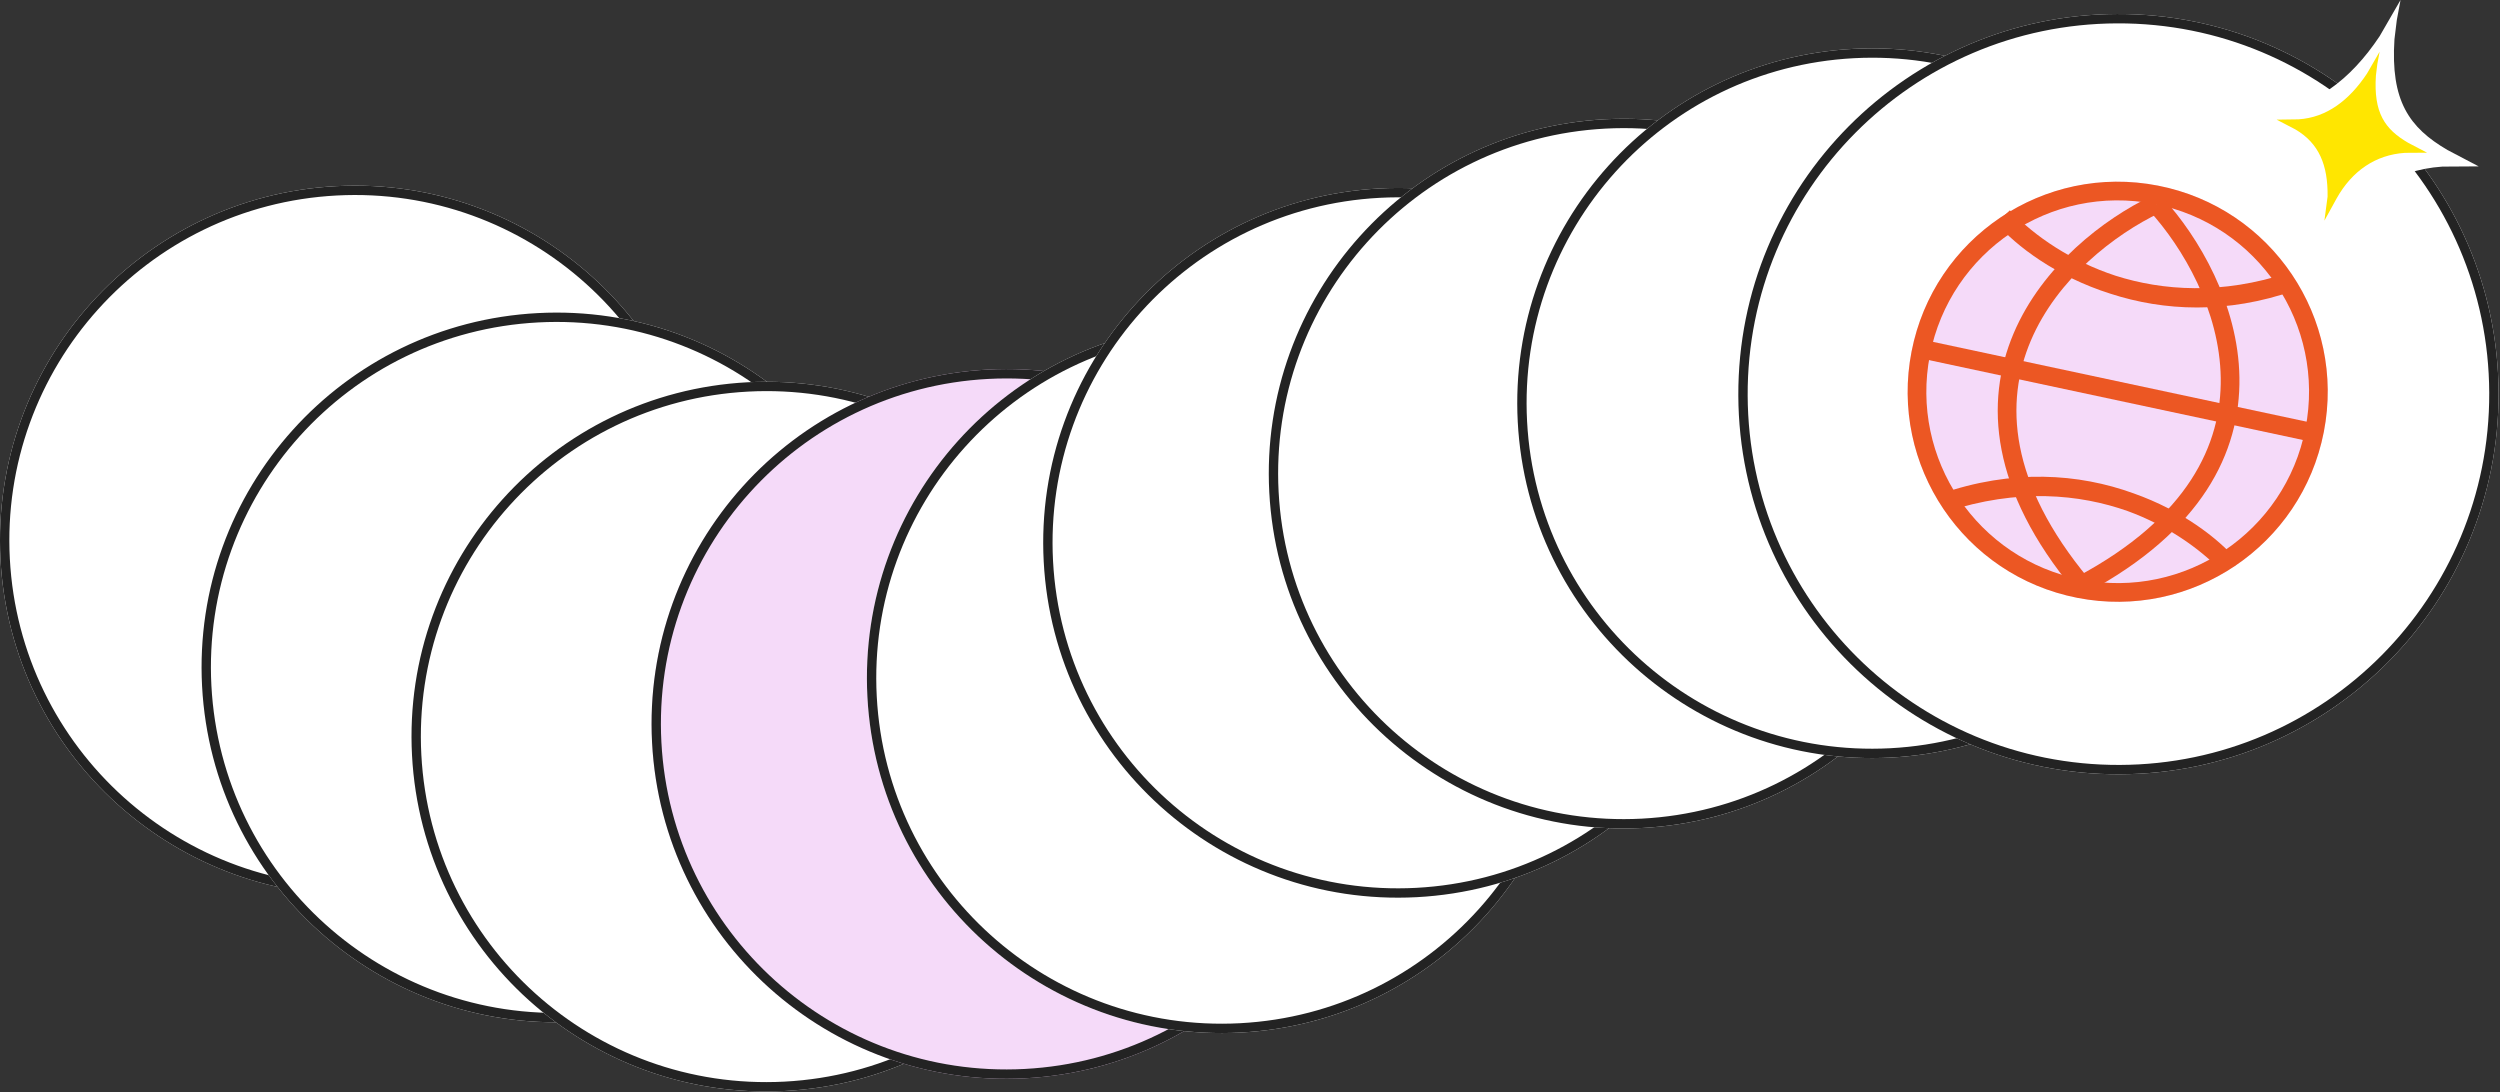
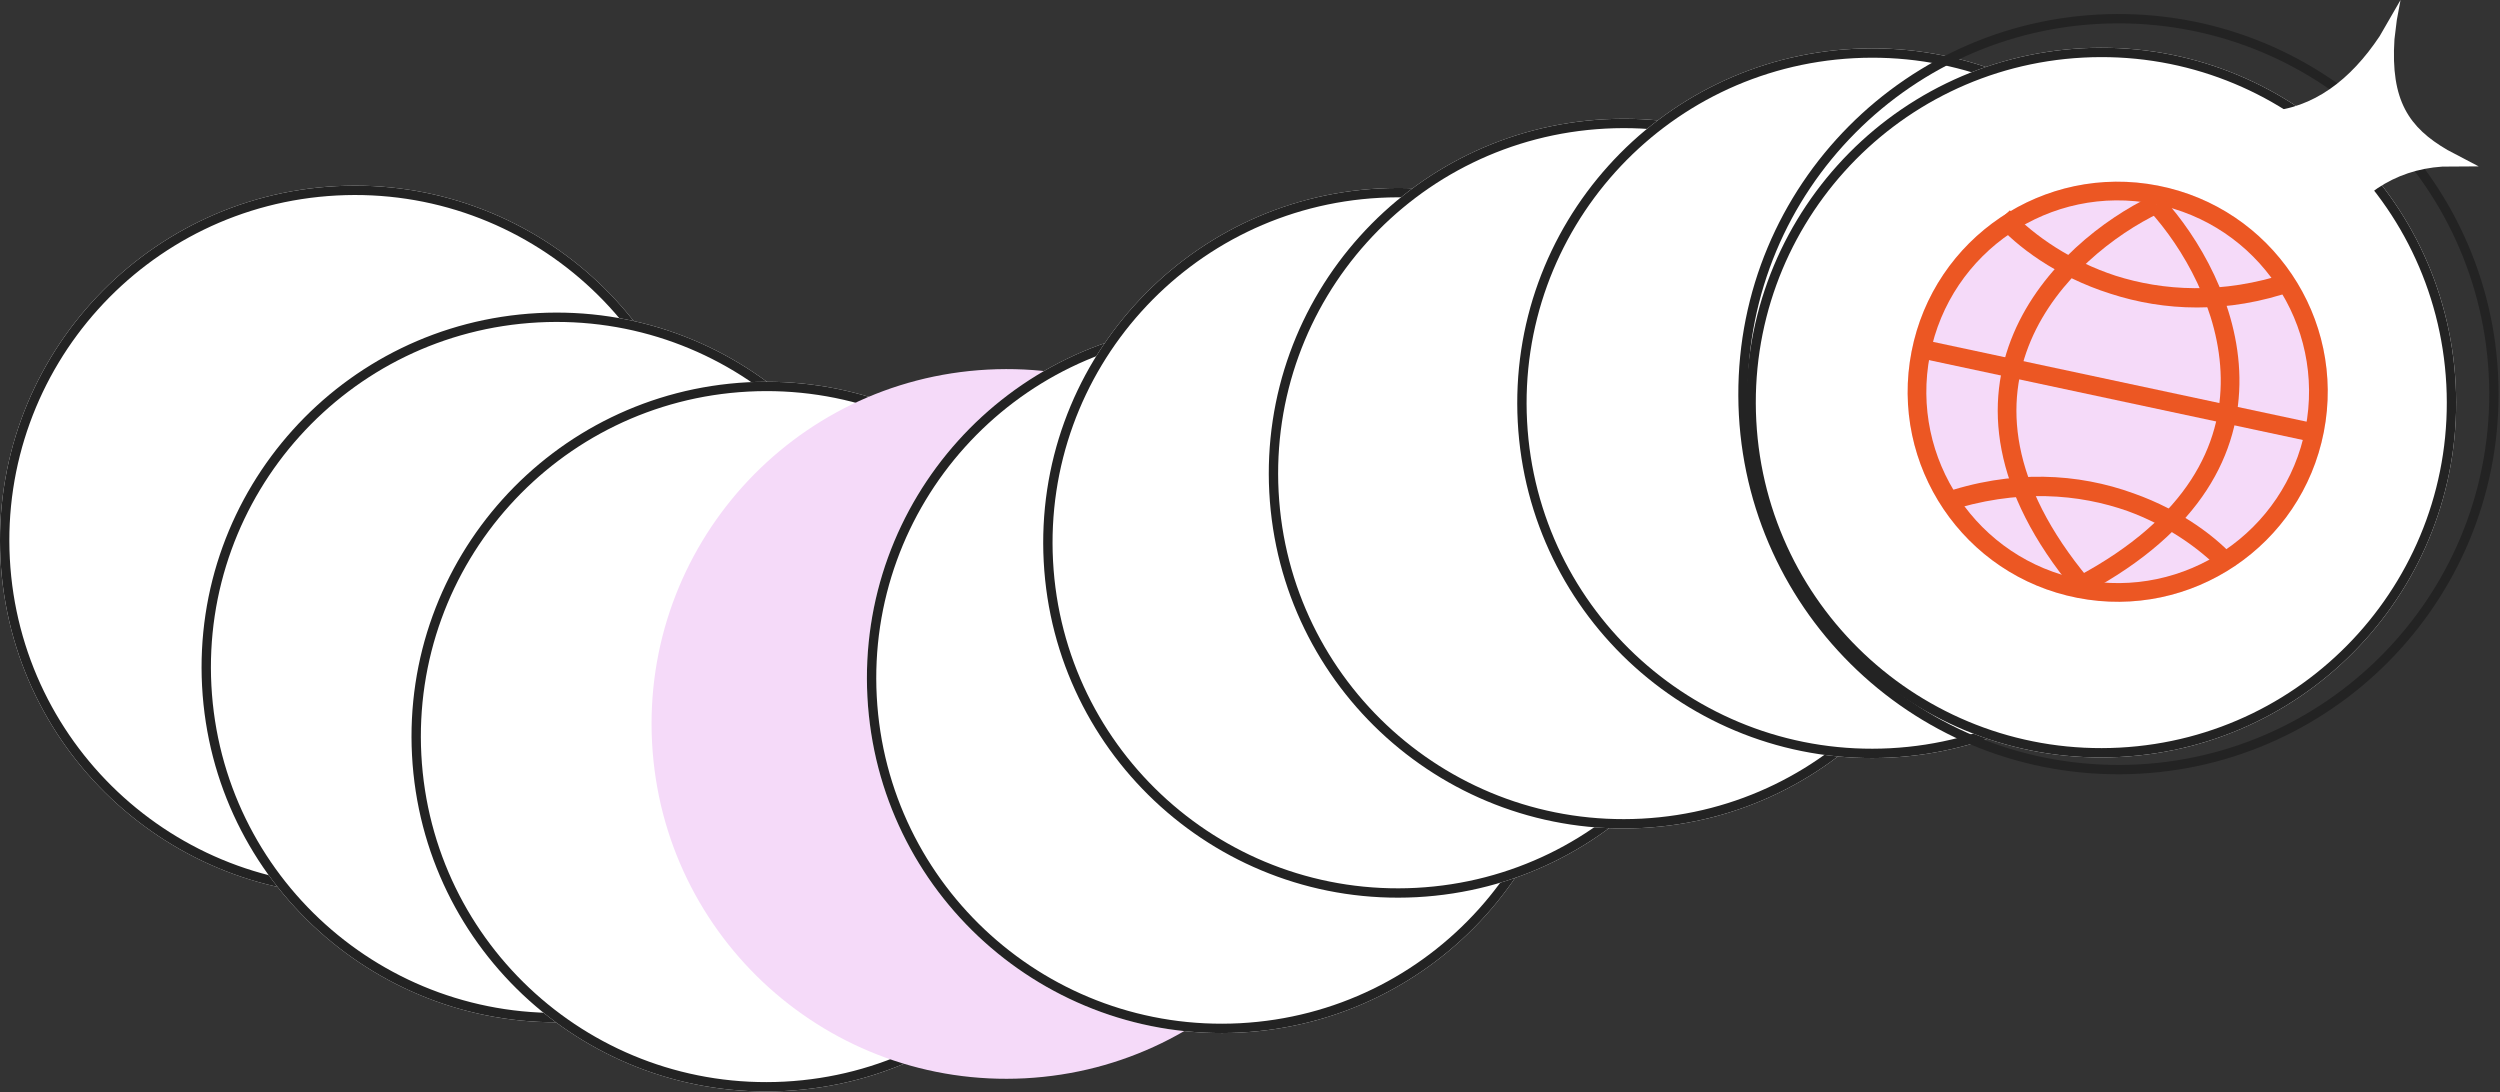
<svg xmlns="http://www.w3.org/2000/svg" width="1948" height="851" viewBox="0 0 1948 851" fill="none">
  <rect x="0" y="0" width="1948" height="851" fill="#333333" stroke="none" />
  <path d="M261.941 145.06C109.452 153.099 -7.649 283.232 0.389 435.722C8.428 588.211 138.561 705.312 291.051 697.274C443.54 689.235 560.641 559.102 552.603 406.612C544.564 254.123 414.431 137.022 261.941 145.06Z" fill="white" />
  <path fill-rule="evenodd" clip-rule="evenodd" d="M7.66 435.339C-0.167 286.864 113.85 160.158 262.325 152.331C410.799 144.504 537.506 258.521 545.332 406.995C553.159 555.47 439.142 682.177 290.668 690.003C142.194 697.83 15.487 583.813 7.66 435.339ZM0.389 435.722C-7.649 283.232 109.452 153.099 261.941 145.06C414.431 137.022 544.564 254.123 552.603 406.612C560.641 559.102 443.54 689.235 291.051 697.274C138.561 705.312 8.428 588.211 0.389 435.722Z" fill="#232323" />
  <path d="M419.003 243.962C266.514 252 149.413 382.134 157.452 534.623C165.49 687.113 295.623 804.213 448.113 796.175C600.603 788.137 717.703 658.003 709.665 505.514C701.626 353.024 571.493 235.923 419.003 243.962Z" fill="white" />
  <path fill-rule="evenodd" clip-rule="evenodd" d="M164.722 534.24C156.895 385.766 270.913 259.059 419.387 251.232C567.861 243.405 694.568 357.423 702.394 505.897C710.221 654.371 596.204 781.078 447.73 788.905C299.256 796.731 172.549 682.714 164.722 534.24ZM157.452 534.623C149.413 382.134 266.514 252 419.003 243.962C571.493 235.923 701.626 353.024 709.665 505.514C717.703 658.003 600.603 788.137 448.113 796.175C295.623 804.213 165.49 687.113 157.452 534.623Z" fill="#232323" />
  <path d="M582.591 297.86C430.102 305.898 313.001 436.032 321.04 588.521C329.078 741.011 459.212 858.112 611.701 850.073C764.191 842.035 881.291 711.901 873.253 559.412C865.215 406.922 735.081 289.822 582.591 297.86Z" fill="white" />
  <path fill-rule="evenodd" clip-rule="evenodd" d="M328.31 588.138C320.483 439.664 434.501 312.957 582.975 305.13C731.449 297.304 858.156 411.321 865.982 559.795C873.809 708.269 759.792 834.976 611.318 842.803C462.844 850.63 336.137 736.612 328.31 588.138ZM321.04 588.521C313.001 436.032 430.102 305.898 582.591 297.86C735.081 289.822 865.215 406.922 873.253 559.412C881.291 711.901 764.191 842.035 611.701 850.073C459.212 858.112 329.078 741.011 321.04 588.521Z" fill="#232323" />
  <path d="M769.64 287.992C617.15 296.03 500.05 426.164 508.088 578.653C516.126 731.143 646.26 848.244 798.75 840.205C951.239 832.167 1068.34 702.033 1060.3 549.544C1052.26 397.054 922.129 279.953 769.64 287.992Z" fill="#F5DAF9" />
-   <path fill-rule="evenodd" clip-rule="evenodd" d="M515.359 578.27C507.532 429.796 621.549 303.089 770.023 295.262C918.497 287.436 1045.2 401.453 1053.03 549.927C1060.86 698.401 946.84 825.108 798.366 832.935C649.892 840.761 523.185 726.744 515.359 578.27ZM508.088 578.653C500.05 426.164 617.15 296.03 769.64 287.992C922.129 279.953 1052.26 397.054 1060.3 549.544C1068.34 702.033 951.239 832.167 798.75 840.205C646.26 848.244 516.126 731.143 508.088 578.653Z" fill="#232323" />
  <path d="M937.443 252.351C784.953 260.389 667.852 390.523 675.891 543.012C683.929 695.502 814.063 812.603 966.552 804.564C1119.04 796.526 1236.14 666.392 1228.1 513.903C1220.07 361.413 1089.93 244.312 937.443 252.351Z" fill="white" />
  <path fill-rule="evenodd" clip-rule="evenodd" d="M683.161 542.629C675.334 394.155 789.352 267.448 937.826 259.621C1086.3 251.795 1213.01 365.812 1220.83 514.286C1228.66 662.76 1114.64 789.467 966.169 797.294C817.695 805.12 690.988 691.103 683.161 542.629ZM675.891 543.012C667.852 390.523 784.953 260.389 937.443 252.351C1089.93 244.312 1220.07 361.413 1228.1 513.903C1236.14 666.392 1119.04 796.526 966.552 804.564C814.063 812.603 683.929 695.502 675.891 543.012Z" fill="#232323" />
  <path d="M1074.81 146.867C922.318 154.905 805.217 285.039 813.255 437.528C821.294 590.018 951.427 707.118 1103.92 699.08C1256.41 691.042 1373.51 560.908 1365.47 408.419C1357.43 255.929 1227.3 138.828 1074.81 146.867Z" fill="white" />
  <path fill-rule="evenodd" clip-rule="evenodd" d="M820.526 437.145C812.699 288.671 926.717 161.964 1075.19 154.137C1223.66 146.31 1350.37 260.328 1358.2 408.802C1366.03 557.276 1252.01 683.983 1103.53 691.81C955.06 699.636 828.353 585.619 820.526 437.145ZM813.255 437.528C805.217 285.039 922.318 154.905 1074.81 146.867C1227.3 138.828 1357.43 255.929 1365.47 408.419C1373.51 560.908 1256.41 691.042 1103.92 699.08C951.427 707.118 821.294 590.018 813.255 437.528Z" fill="#232323" />
  <path d="M1250.58 92.943C1098.09 100.981 980.988 231.115 989.026 383.605C997.064 536.094 1127.2 653.195 1279.69 645.156C1432.18 637.118 1549.28 506.984 1541.24 354.495C1533.2 202.005 1403.07 84.905 1250.58 92.943Z" fill="white" />
  <path fill-rule="evenodd" clip-rule="evenodd" d="M996.297 383.221C988.47 234.747 1102.49 108.04 1250.96 100.214C1399.44 92.387 1526.14 206.404 1533.97 354.878C1541.8 503.352 1427.78 630.059 1279.3 637.886C1130.83 645.713 1004.12 531.695 996.297 383.221ZM989.026 383.605C980.988 231.115 1098.09 100.981 1250.58 92.943C1403.07 84.905 1533.2 202.005 1541.24 354.495C1549.28 506.984 1432.18 637.118 1279.69 645.156C1127.2 653.195 997.064 536.094 989.026 383.605Z" fill="#232323" />
  <path d="M1444.18 38.08C1291.69 46.118 1174.59 176.252 1182.63 328.741C1190.67 481.231 1320.8 598.331 1473.29 590.293C1625.78 582.255 1742.88 452.121 1734.85 299.631C1726.81 147.142 1596.67 30.041 1444.18 38.08Z" fill="white" />
  <path fill-rule="evenodd" clip-rule="evenodd" d="M1189.9 328.358C1182.08 179.884 1296.09 53.177 1444.57 45.35C1593.04 37.523 1719.75 151.541 1727.57 300.015C1735.4 448.489 1621.38 575.196 1472.91 583.023C1324.44 590.849 1197.73 476.832 1189.9 328.358ZM1182.63 328.741C1174.59 176.252 1291.69 46.118 1444.18 38.08C1596.67 30.041 1726.81 147.142 1734.85 299.631C1742.88 452.121 1625.78 582.255 1473.29 590.293C1320.8 598.331 1190.67 481.231 1182.63 328.741Z" fill="#232323" />
  <path d="M1622.78 37.608C1470.29 45.646 1353.19 175.78 1361.23 328.269C1369.27 480.759 1499.4 597.86 1651.89 589.821C1804.38 581.783 1921.48 451.649 1913.44 299.16C1905.4 146.67 1775.27 29.569 1622.78 37.608Z" fill="white" />
  <path fill-rule="evenodd" clip-rule="evenodd" d="M1368.5 327.886C1360.67 179.412 1474.69 52.705 1623.16 44.878C1771.64 37.051 1898.34 151.069 1906.17 299.543C1914 448.017 1799.98 574.724 1651.51 582.551C1503.03 590.377 1376.33 476.36 1368.5 327.886ZM1361.23 328.269C1353.19 175.78 1470.29 45.646 1622.78 37.608C1775.27 29.569 1905.4 146.67 1913.44 299.16C1921.48 451.649 1804.38 581.783 1651.89 589.821C1499.4 597.86 1369.27 480.759 1361.23 328.269Z" fill="#232323" />
  <g clip-path="url(#clip0_371_12)">
-     <path d="M1651.8 603.317C1815.39 602.704 1947.5 469.596 1946.89 306.012C1946.28 142.428 1813.17 10.313 1649.59 10.926C1486 11.539 1353.89 144.647 1354.5 308.231C1355.11 471.815 1488.22 603.93 1651.8 603.317Z" fill="white" />
    <path fill-rule="evenodd" clip-rule="evenodd" d="M1651.78 596.036C1811.34 595.439 1940.21 465.603 1939.61 306.039C1939.01 146.476 1809.18 17.609 1649.61 18.207C1490.05 18.805 1361.18 148.641 1361.78 308.204C1362.38 467.767 1492.21 596.634 1651.78 596.036ZM1946.89 306.012C1947.5 469.596 1815.39 602.704 1651.8 603.317C1488.22 603.93 1355.11 471.815 1354.5 308.231C1353.89 144.647 1486 11.539 1649.59 10.926C1813.17 10.313 1946.28 142.428 1946.89 306.012Z" fill="#232323" />
    <path d="M2113.37 -67.12L2110.74 -49.534L2109.4 -32.582C2108.5 21.757 2127.36 47.778 2165.55 71.784L2196.1 89.476L2161.26 86.079C2115.23 84.143 2079.17 103.844 2056.89 142.234L2039.44 172.807L2042.6 137.941C2040.85 91.483 2024.85 57.842 1986.44 33.575L1956.11 16.148L1990.74 19.28C2035.02 21.251 2069.34 -0.637 2095.1 -36.875L2113.37 -67.12Z" fill="white" />
    <path d="M1810.71 336.629C1793.38 425.331 1707.42 483.186 1618.72 465.853C1530.02 448.519 1472.16 362.561 1489.5 273.859C1506.83 185.157 1592.79 127.301 1681.49 144.635C1770.19 161.968 1828.05 247.927 1810.71 336.629Z" fill="#F5DAF9" />
    <path fill-rule="evenodd" clip-rule="evenodd" d="M1621.51 451.562C1702.32 467.353 1780.63 414.645 1796.42 333.836C1812.22 253.027 1759.51 174.717 1678.7 158.926C1597.89 143.135 1519.58 195.842 1503.79 276.651C1488 357.461 1540.7 435.771 1621.51 451.562ZM1618.72 465.853C1707.42 483.186 1793.38 425.331 1810.71 336.629C1828.05 247.927 1770.19 161.968 1681.49 144.635C1592.79 127.301 1506.83 185.157 1489.5 273.859C1472.16 362.561 1530.02 448.519 1618.72 465.853Z" fill="#EC5723" />
    <path fill-rule="evenodd" clip-rule="evenodd" d="M1568.97 259.862C1591.32 207.113 1639.53 170.377 1676.87 152.56L1683.14 165.702C1647.74 182.59 1602.87 217.162 1582.37 265.543C1562.2 313.148 1564.94 375.776 1627.64 451.081L1616.45 460.397C1550.94 381.71 1546.29 313.386 1568.97 259.862Z" fill="#EC5723" />
    <path fill-rule="evenodd" clip-rule="evenodd" d="M1644.65 228.918C1601.94 215.465 1570.8 191.447 1555.38 173.709L1566.12 163.888C1585.88 184.453 1614.25 203.632 1648.43 214.841C1685.02 226.462 1730.97 229.87 1783.23 212.554L1787.93 226.335C1735.22 244.831 1686.02 242.341 1644.65 228.918Z" fill="#EC5723" />
    <path fill-rule="evenodd" clip-rule="evenodd" d="M1662.5 384.426C1700.43 397.817 1728.09 419.415 1742.5 435.981L1731.75 445.802C1713.54 426.848 1688.29 409.357 1657.95 398.258C1620.63 385.043 1572.32 380.235 1516.31 398.794L1511.61 385.013C1568 365.224 1619.87 368.926 1662.5 384.426Z" fill="#EC5723" />
    <path fill-rule="evenodd" clip-rule="evenodd" d="M1744.96 294.257C1744.11 236.975 1713.27 184.792 1685.39 154.227L1674.63 164.042C1701.06 193.013 1729.62 241.934 1730.4 294.472C1731.16 346.169 1705.05 403.158 1618.62 449.321L1625.48 462.165C1715.79 413.928 1745.82 352.38 1744.96 294.257Z" fill="#EC5723" />
    <path fill-rule="evenodd" clip-rule="evenodd" d="M1798.6 343.737L1497.65 279.445L1500.69 265.205L1801.64 329.497L1798.6 343.737Z" fill="#EC5723" />
  </g>
  <path d="M1870.5 -0L1867.59 15.641L1865.76 30.608C1862.66 78.279 1876.96 99.356 1907.15 116.913L1931.36 129.635L1903.02 129.822C1865.46 132.305 1835.12 152.831 1815.23 188.475L1799.63 216.835L1803.73 186.012C1804.31 145.484 1792.68 117.475 1762.33 99.708L1738.28 87.199L1766.46 86.799C1802.59 84.506 1831.61 62.222 1854.25 28.146L1870.5 -0Z" fill="white" />
-   <path d="M1854.2 40.282L1852.43 49.778L1851.31 58.866C1849.43 87.808 1858.12 100.604 1876.44 111.263L1891.15 118.987L1873.94 119.101C1851.13 120.608 1832.71 133.07 1820.64 154.71L1811.17 171.928L1813.65 153.215C1814.01 128.61 1806.95 111.604 1788.52 100.818L1773.92 93.223L1791.03 92.98C1812.97 91.588 1830.58 78.059 1844.33 57.371L1854.2 40.282Z" fill="#FFE600" />
  <defs>
    <clipPath id="clip0_371_12">
      <rect width="148.04" height="148.04" fill="white" transform="translate(1353.39 12.036) scale(4.002) rotate(-0.215)" />
    </clipPath>
  </defs>
</svg>